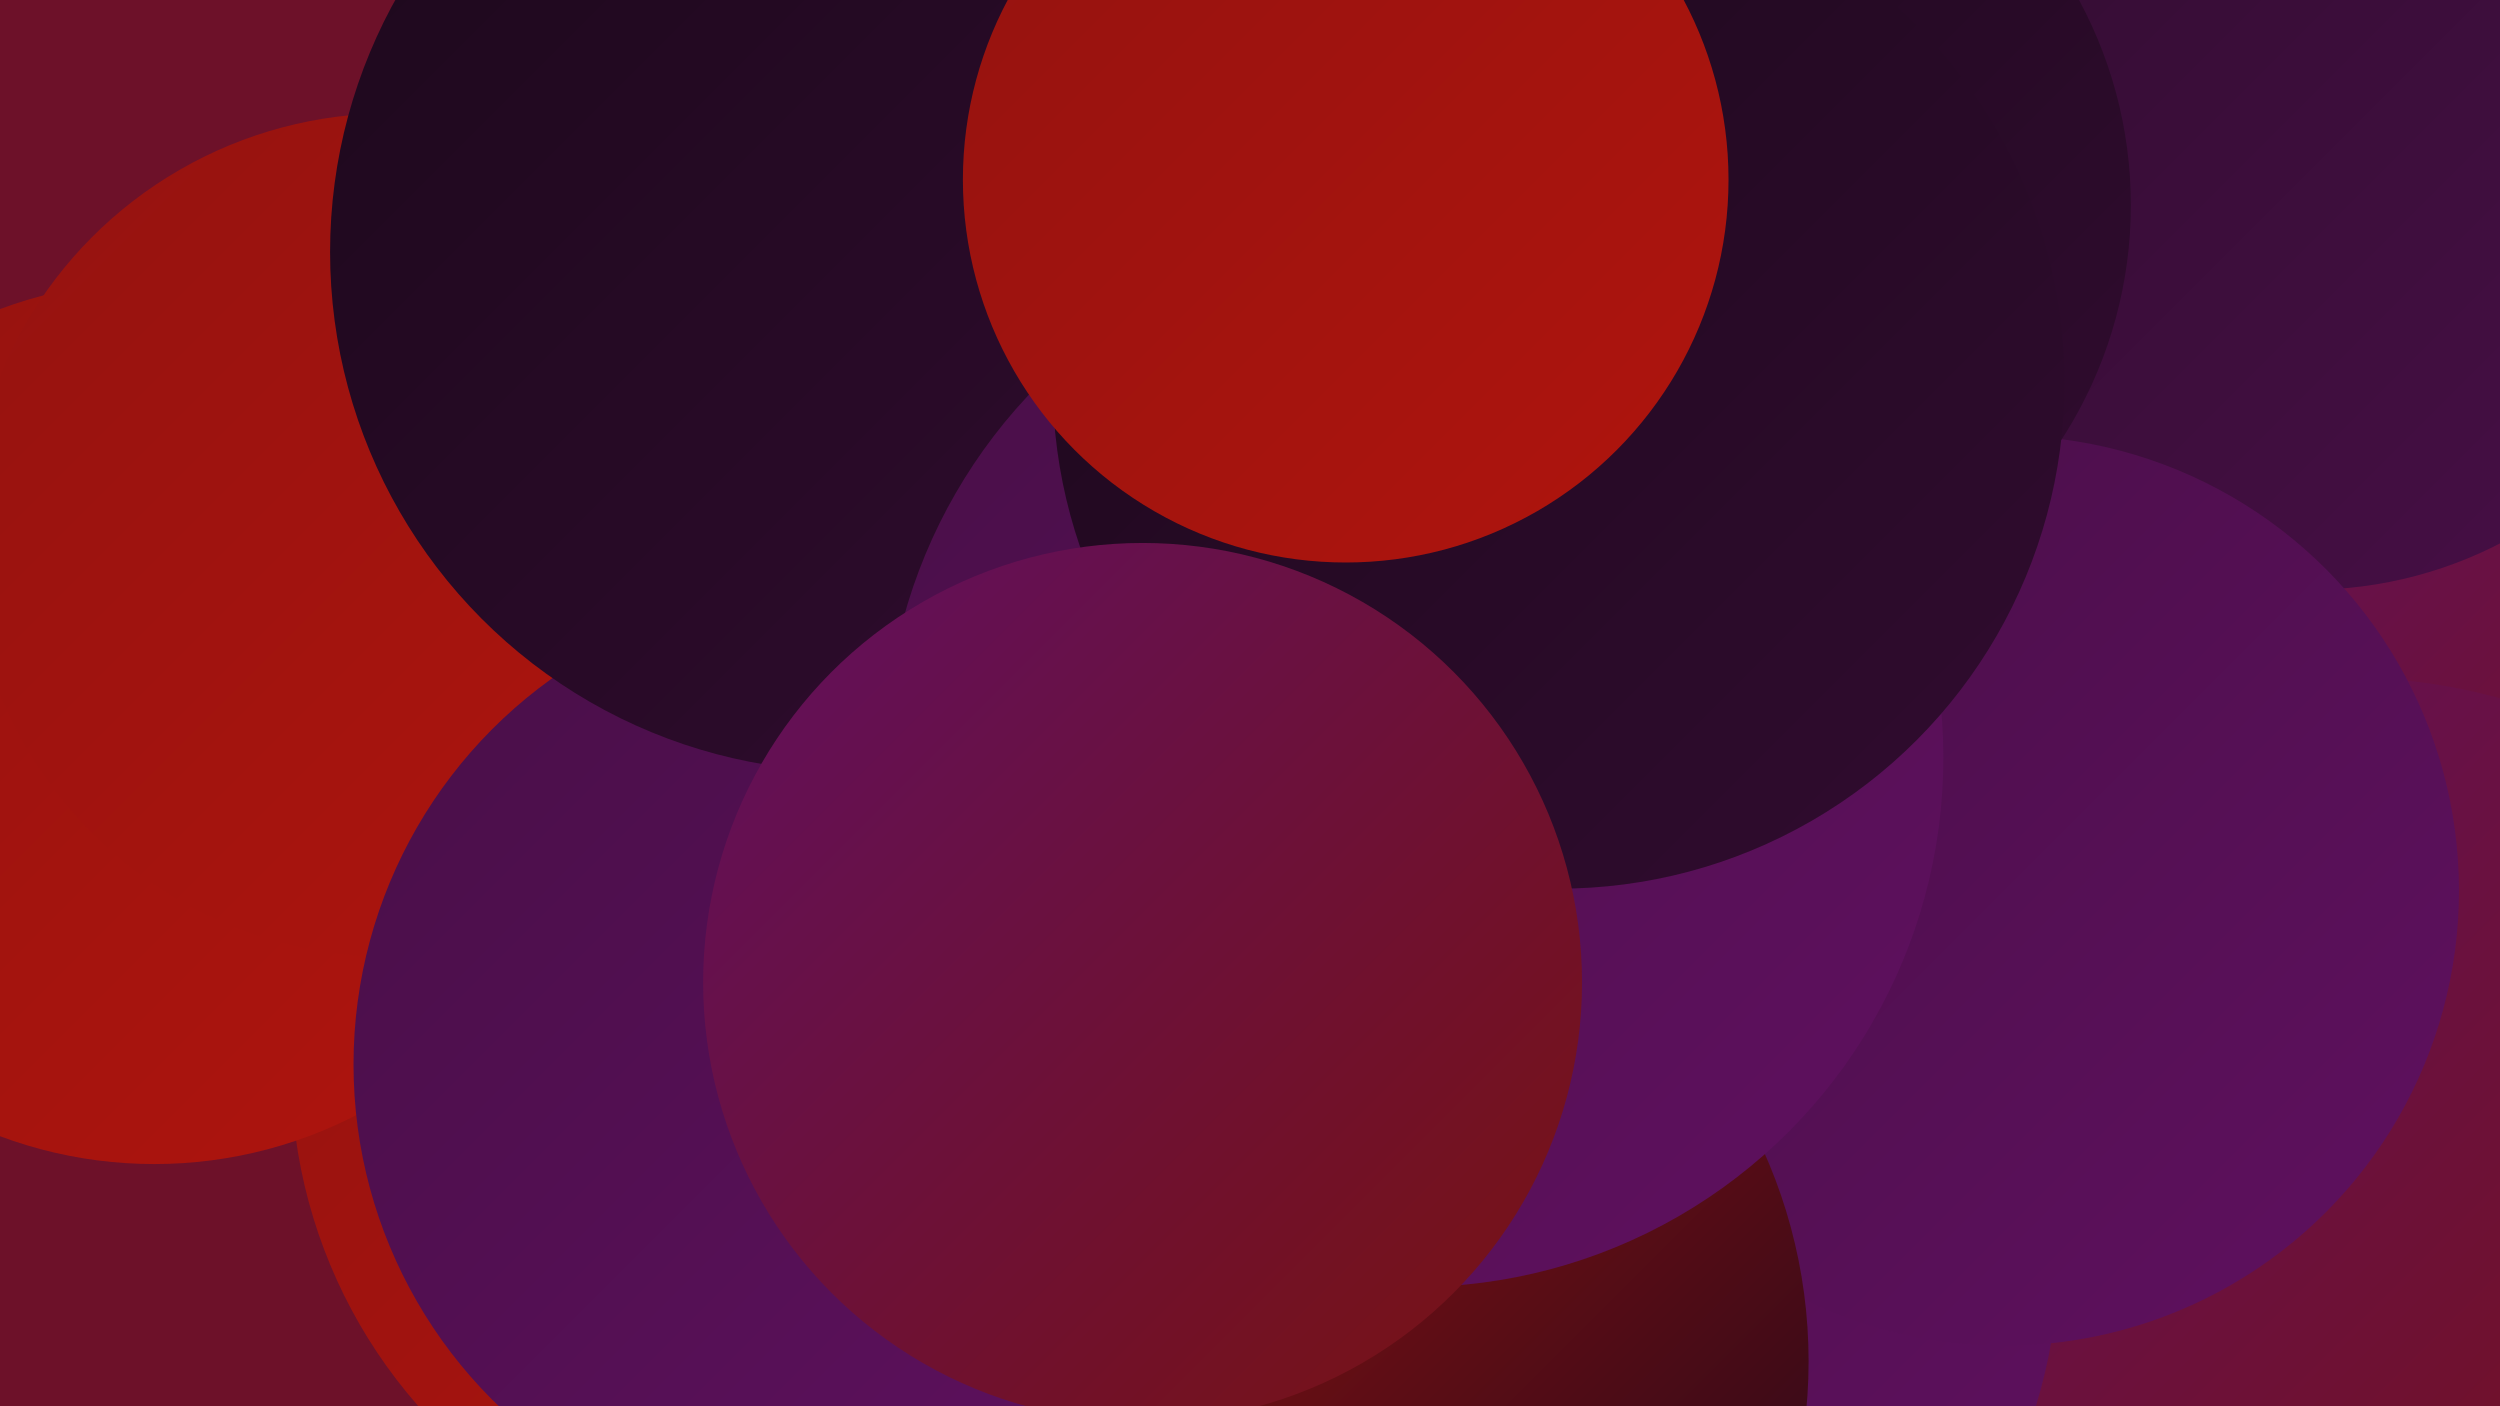
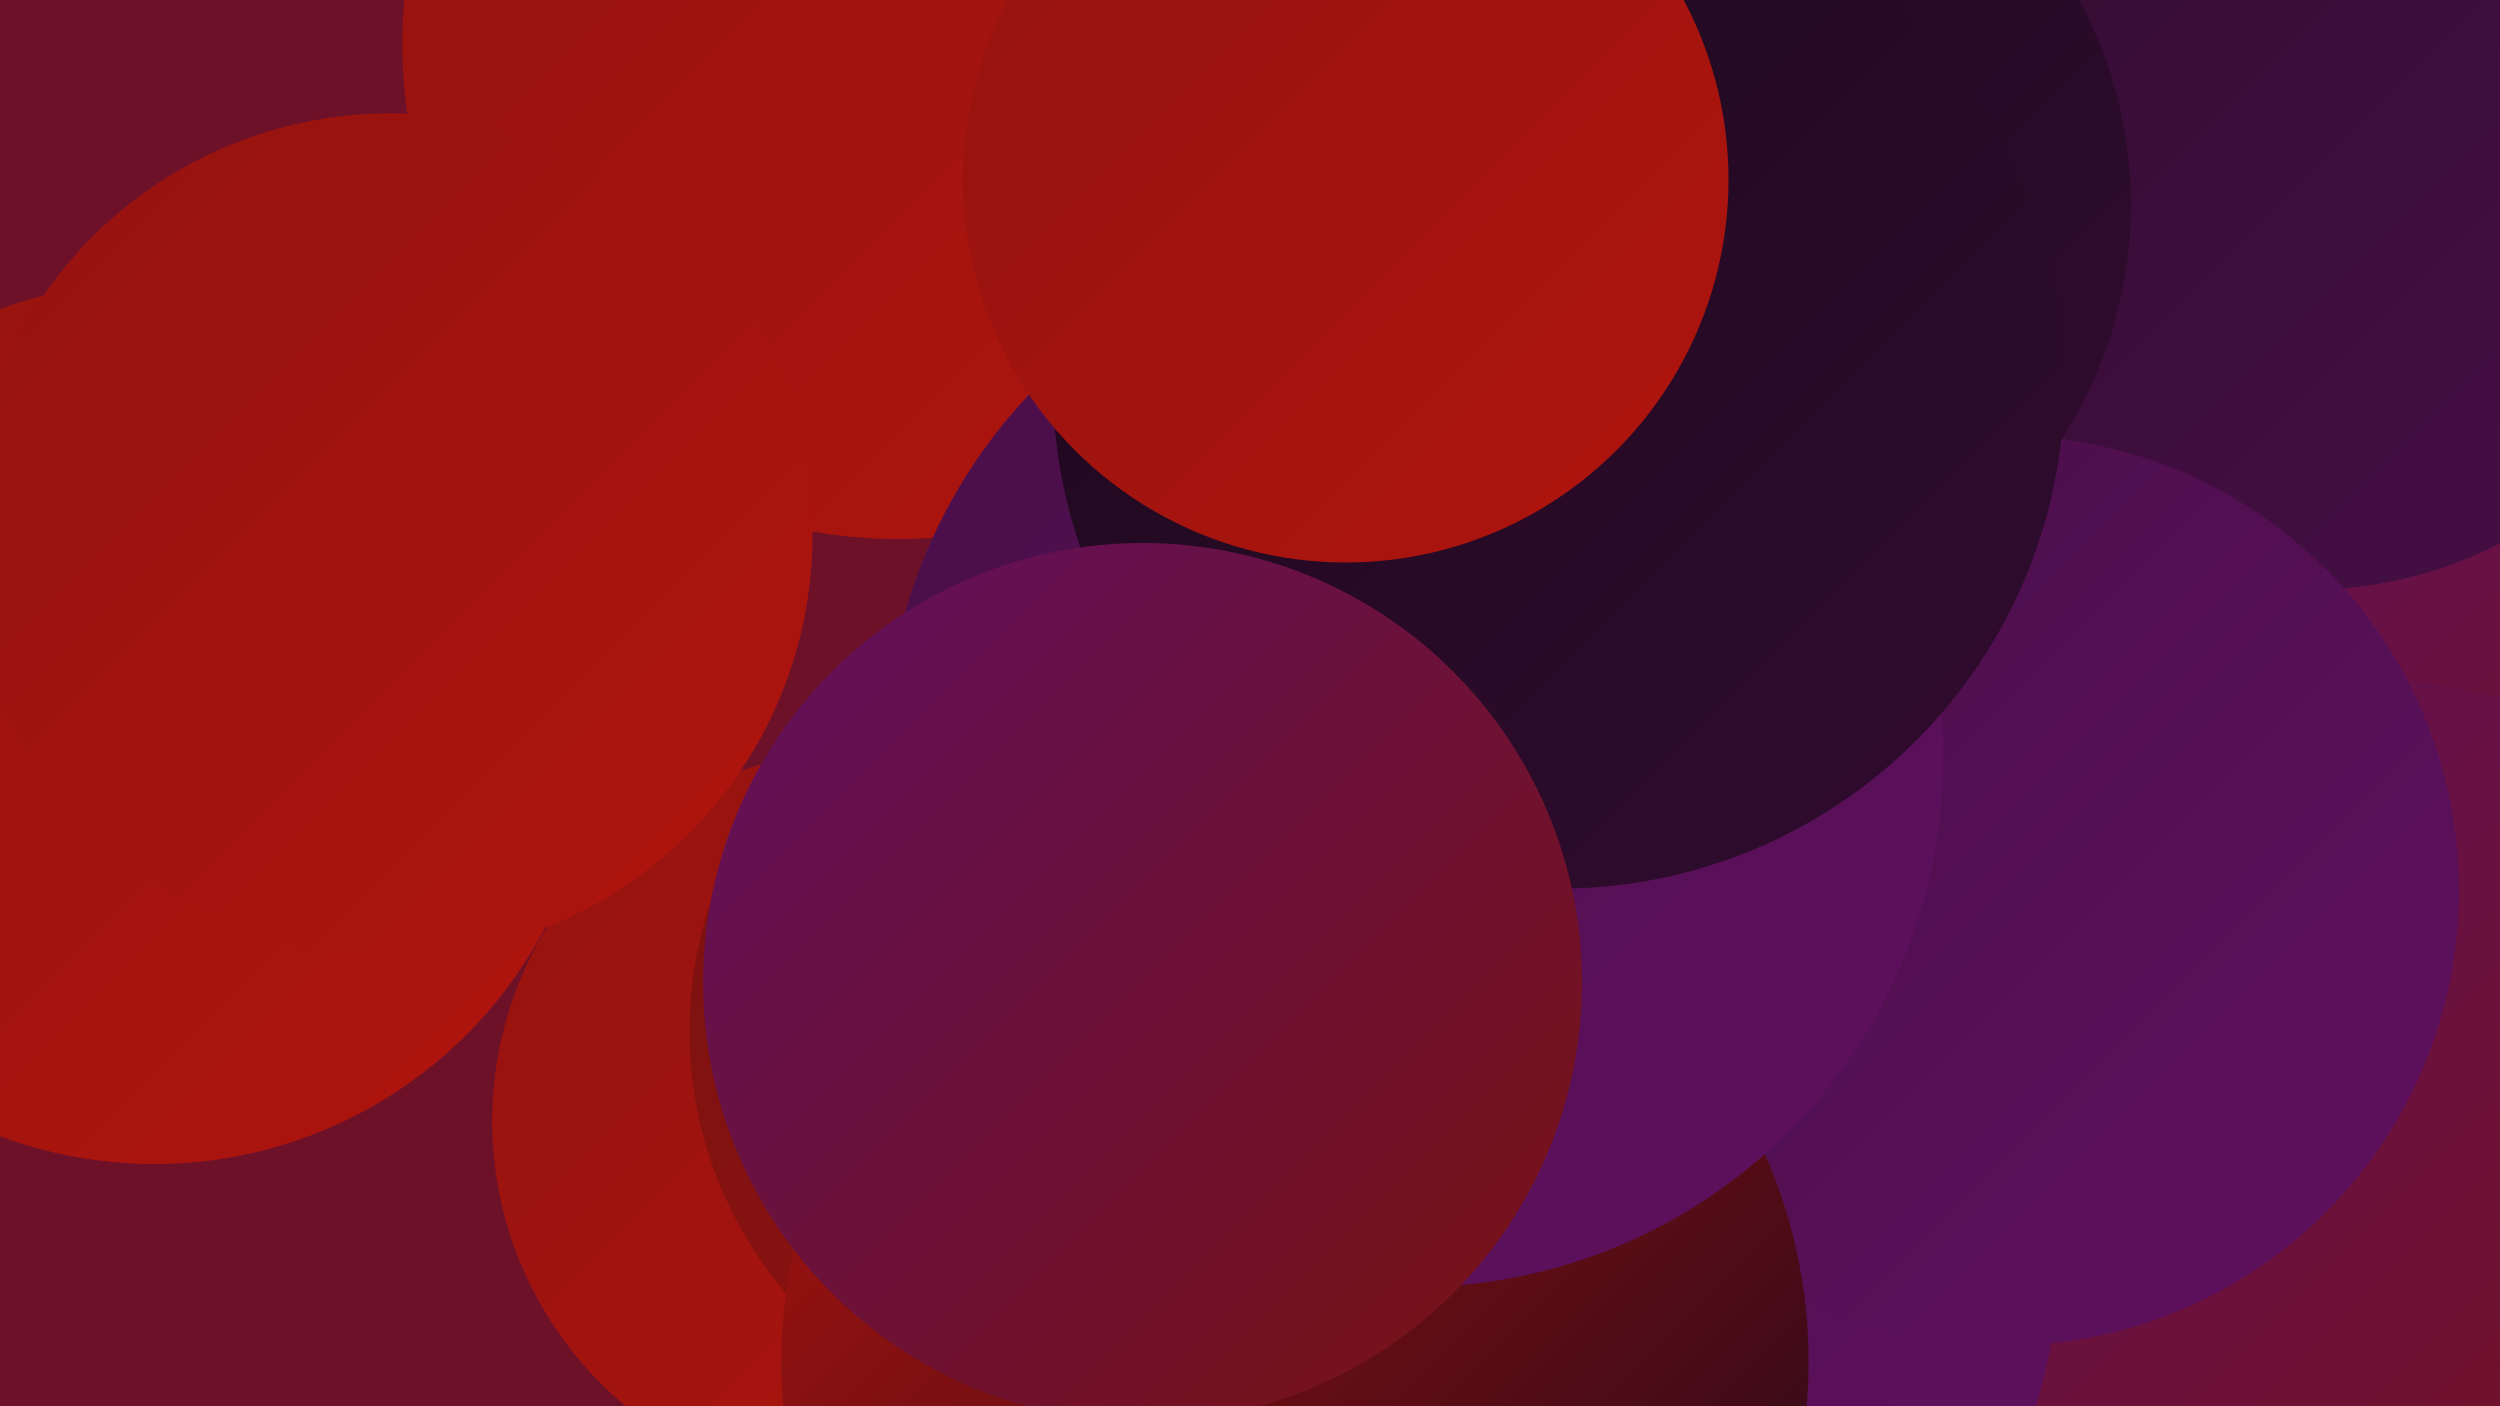
<svg xmlns="http://www.w3.org/2000/svg" width="1280" height="720">
  <defs>
    <linearGradient id="grad0" x1="0%" y1="0%" x2="100%" y2="100%">
      <stop offset="0%" style="stop-color:#1c081b;stop-opacity:1" />
      <stop offset="100%" style="stop-color:#310c30;stop-opacity:1" />
    </linearGradient>
    <linearGradient id="grad1" x1="0%" y1="0%" x2="100%" y2="100%">
      <stop offset="0%" style="stop-color:#310c30;stop-opacity:1" />
      <stop offset="100%" style="stop-color:#480f47;stop-opacity:1" />
    </linearGradient>
    <linearGradient id="grad2" x1="0%" y1="0%" x2="100%" y2="100%">
      <stop offset="0%" style="stop-color:#480f47;stop-opacity:1" />
      <stop offset="100%" style="stop-color:#601060;stop-opacity:1" />
    </linearGradient>
    <linearGradient id="grad3" x1="0%" y1="0%" x2="100%" y2="100%">
      <stop offset="0%" style="stop-color:#601060;stop-opacity:1" />
      <stop offset="100%" style="stop-color:#791210;stop-opacity:1" />
    </linearGradient>
    <linearGradient id="grad4" x1="0%" y1="0%" x2="100%" y2="100%">
      <stop offset="0%" style="stop-color:#791210;stop-opacity:1" />
      <stop offset="100%" style="stop-color:#941310;stop-opacity:1" />
    </linearGradient>
    <linearGradient id="grad5" x1="0%" y1="0%" x2="100%" y2="100%">
      <stop offset="0%" style="stop-color:#941310;stop-opacity:1" />
      <stop offset="100%" style="stop-color:#b0140d;stop-opacity:1" />
    </linearGradient>
    <linearGradient id="grad6" x1="0%" y1="0%" x2="100%" y2="100%">
      <stop offset="0%" style="stop-color:#b0140d;stop-opacity:1" />
      <stop offset="100%" style="stop-color:#1c081b;stop-opacity:1" />
    </linearGradient>
  </defs>
  <rect width="1280" height="720" fill="#6d1129" />
  <circle cx="1275" cy="427" r="251" fill="url(#grad3)" />
  <circle cx="442" cy="574" r="190" fill="url(#grad5)" />
  <circle cx="1182" cy="88" r="214" fill="url(#grad1)" />
-   <circle cx="411" cy="547" r="262" fill="url(#grad5)" />
  <circle cx="560" cy="528" r="207" fill="url(#grad4)" />
  <circle cx="1203" cy="634" r="287" fill="url(#grad3)" />
  <circle cx="794" cy="643" r="260" fill="url(#grad2)" />
  <circle cx="460" cy="22" r="254" fill="url(#grad5)" />
  <circle cx="79" cy="370" r="226" fill="url(#grad5)" />
  <circle cx="1026" cy="456" r="233" fill="url(#grad2)" />
  <circle cx="804" cy="87" r="206" fill="url(#grad1)" />
  <circle cx="663" cy="697" r="263" fill="url(#grad6)" />
  <circle cx="200" cy="274" r="216" fill="url(#grad5)" />
-   <circle cx="424" cy="545" r="243" fill="url(#grad2)" />
-   <circle cx="435" cy="129" r="266" fill="url(#grad0)" />
  <circle cx="724" cy="388" r="271" fill="url(#grad2)" />
  <circle cx="870" cy="105" r="221" fill="url(#grad0)" />
  <circle cx="798" cy="196" r="259" fill="url(#grad0)" />
  <circle cx="689" cy="92" r="196" fill="url(#grad5)" />
  <circle cx="585" cy="503" r="225" fill="url(#grad3)" />
</svg>